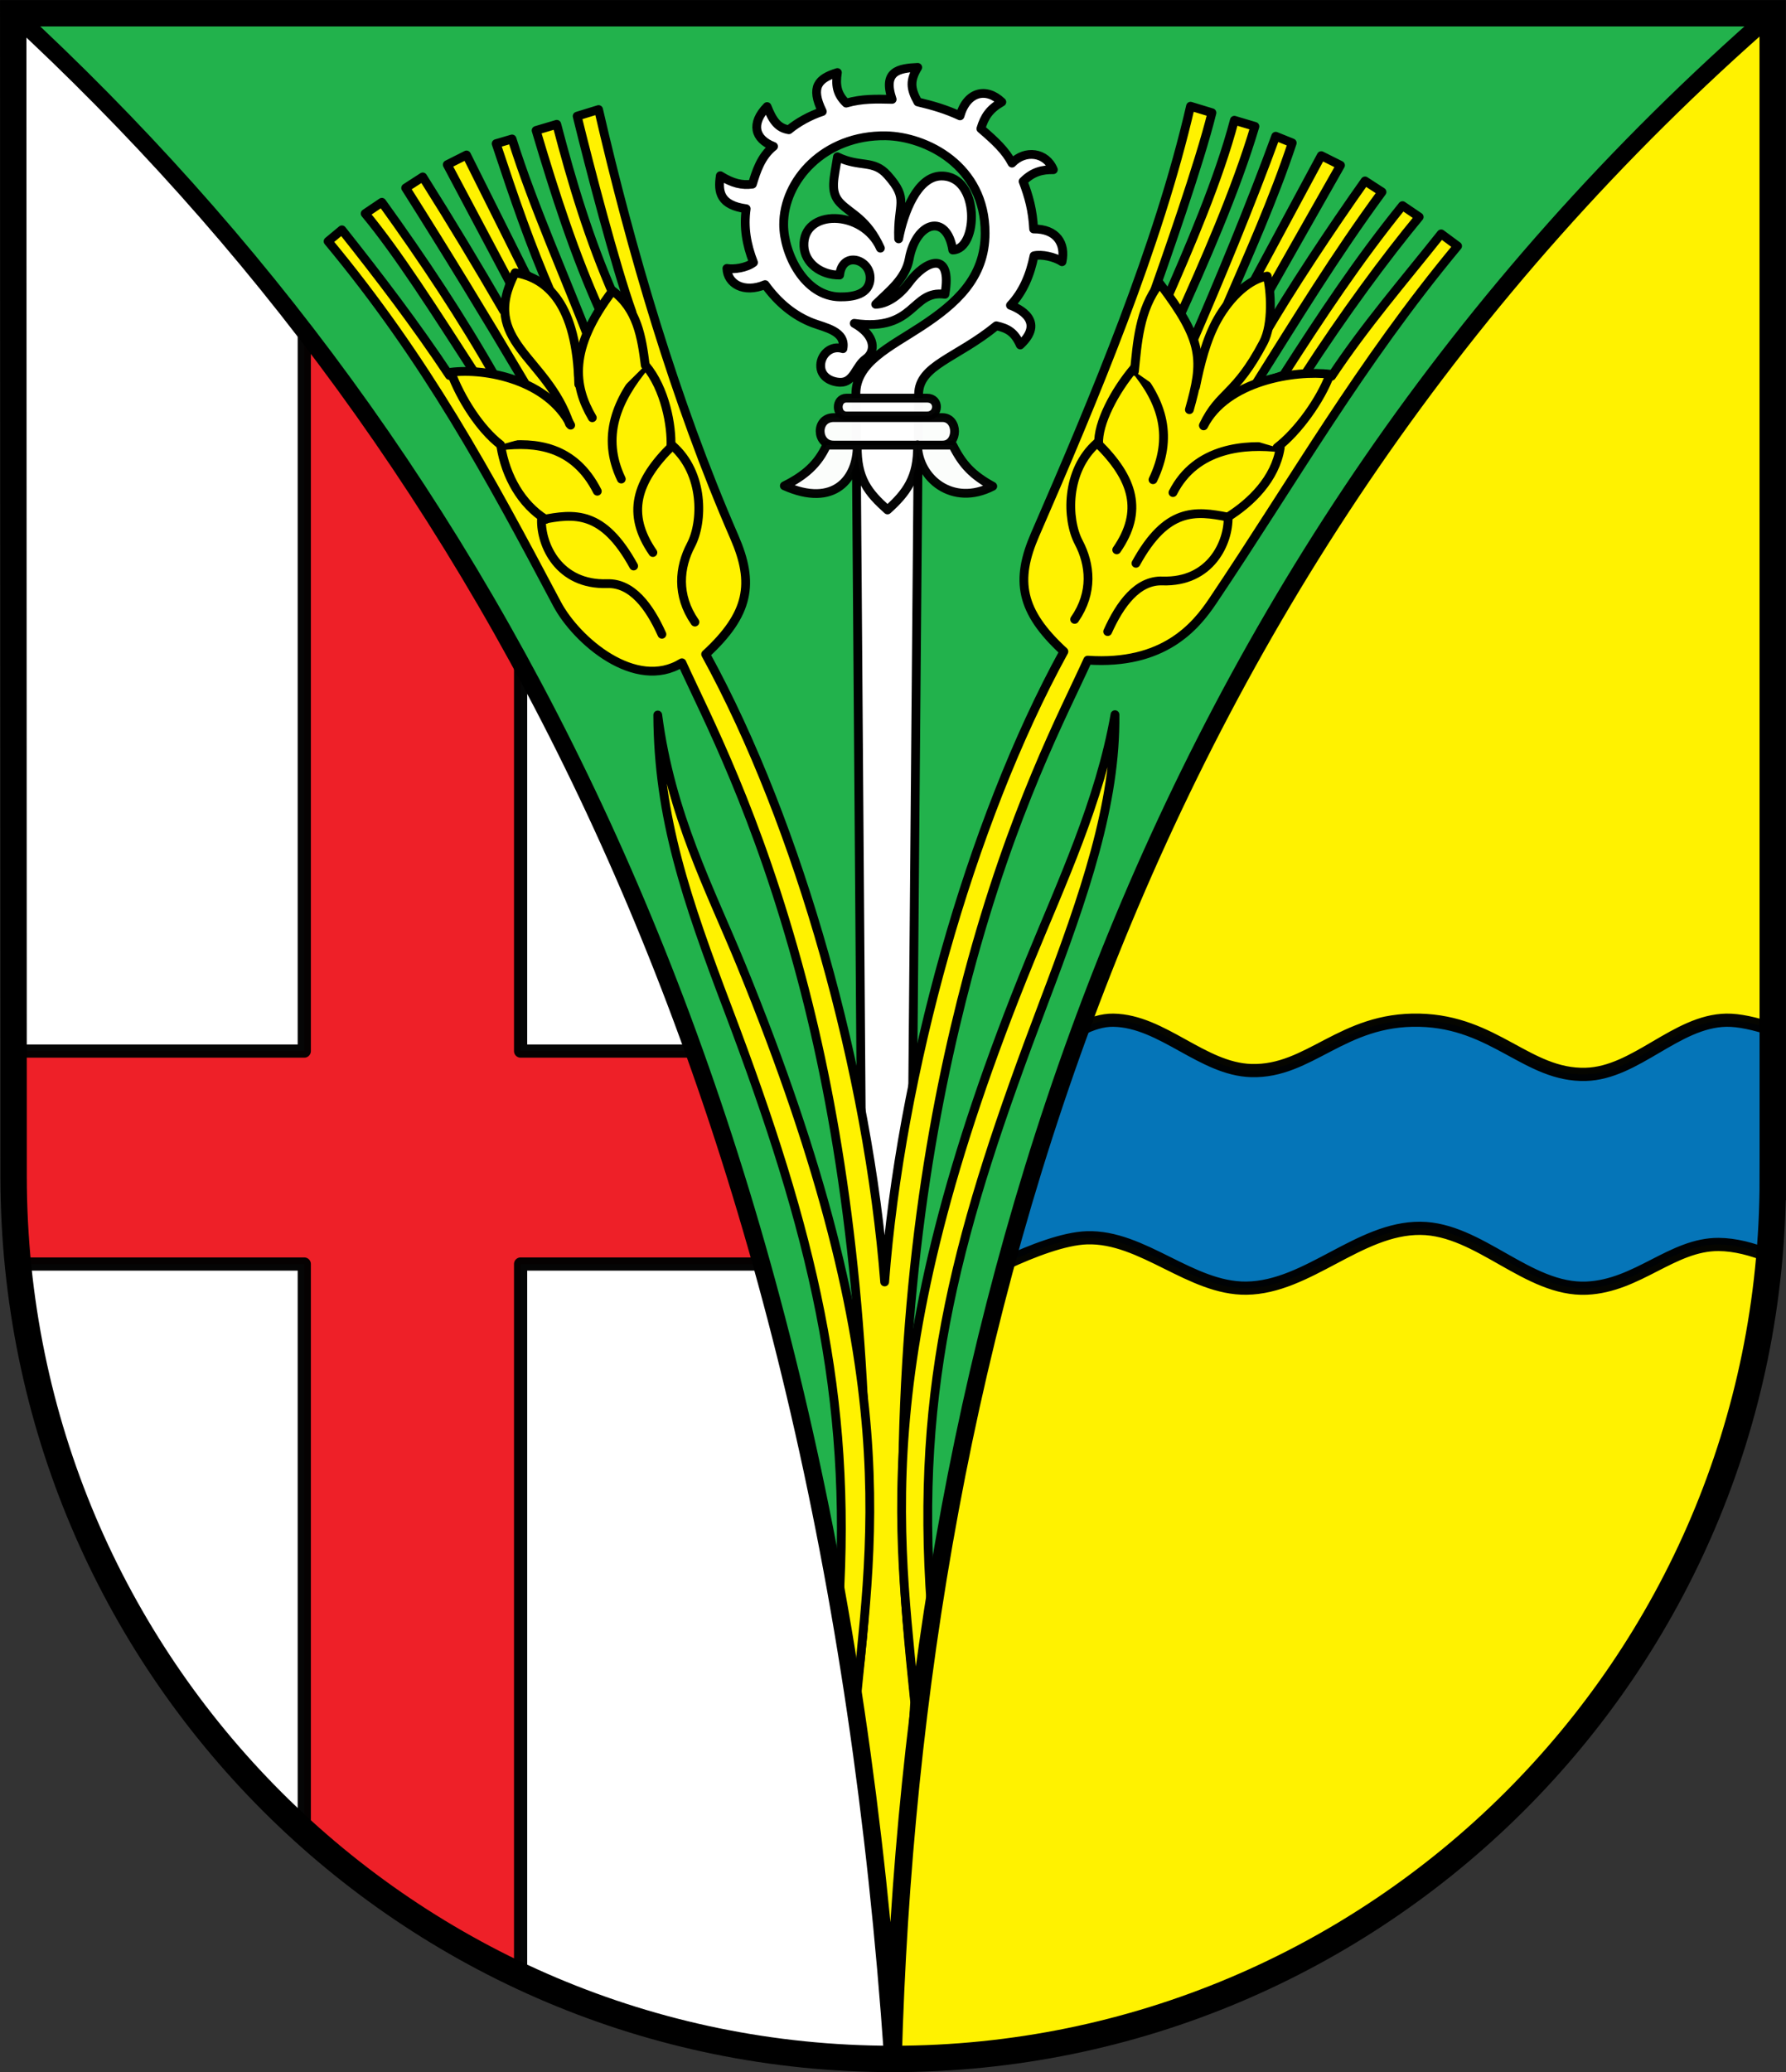
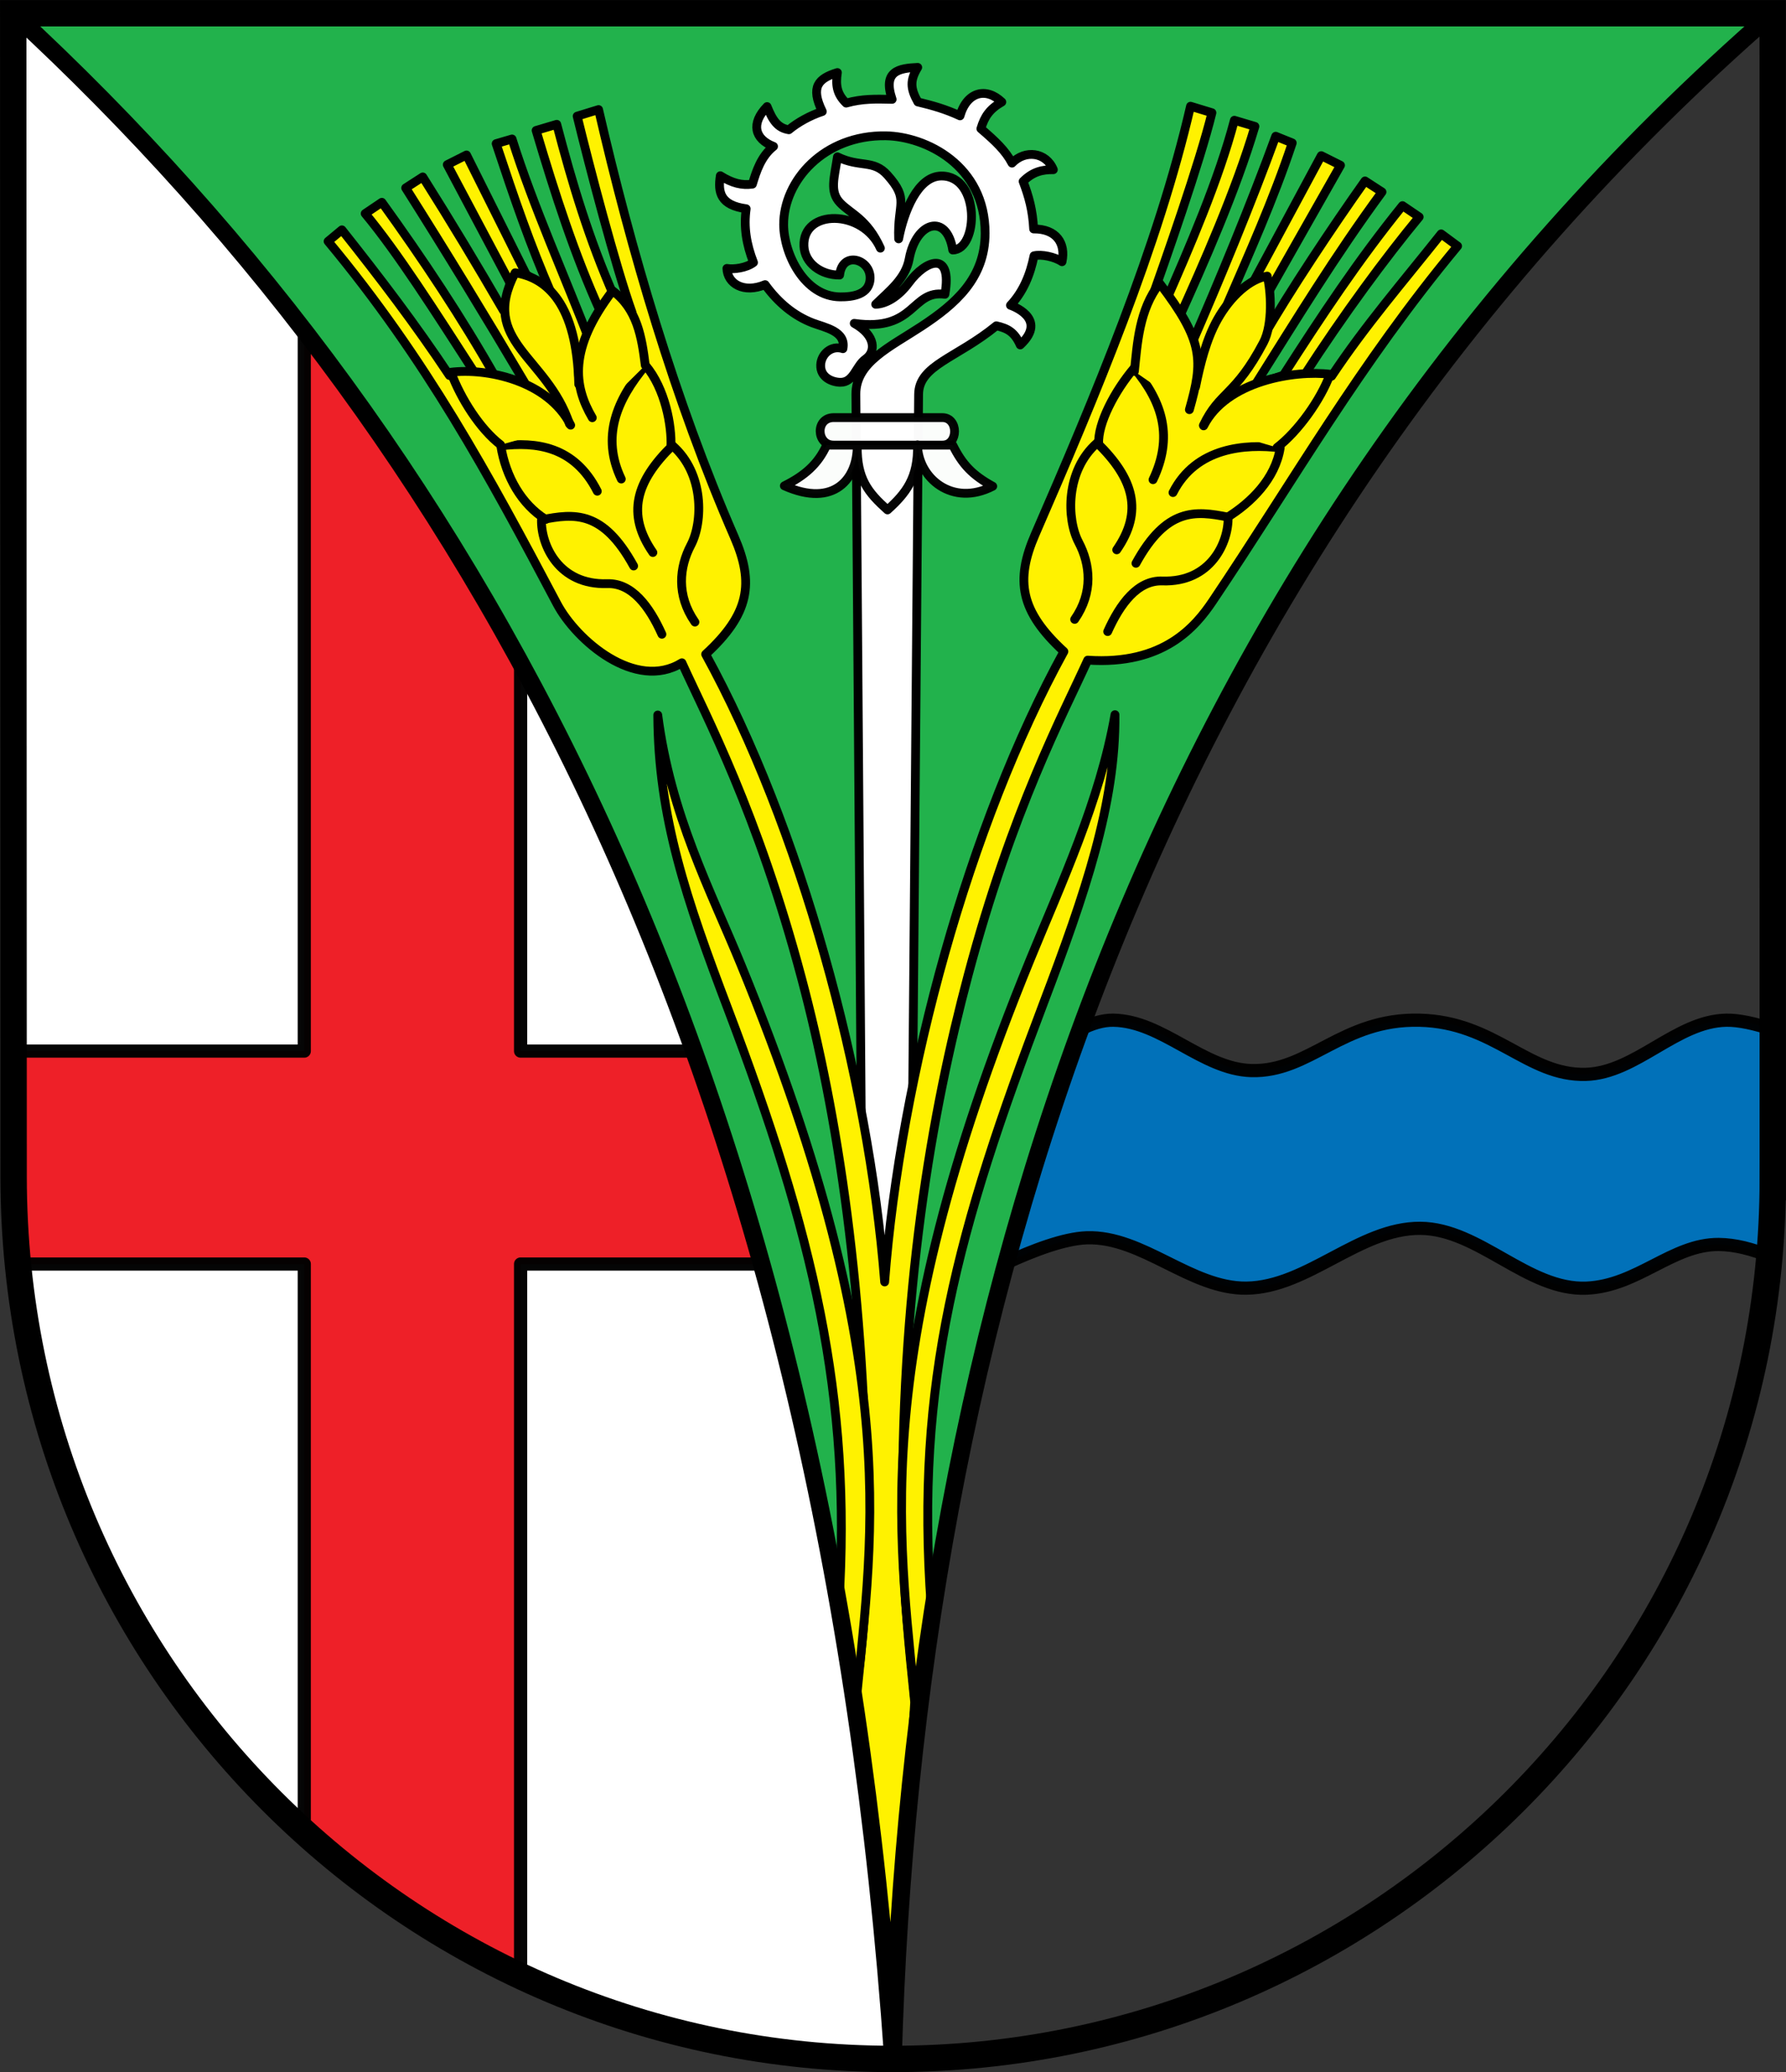
<svg xmlns="http://www.w3.org/2000/svg" version="1.1" width="719.312" height="834.469" id="svg3911">
  <rect width="100%" height="100%" fill="#333333" stroke="none" />
  <defs id="defs3913" />
  <g transform="translate(9.656,-115.125)" id="layer1">
    <g id="g3980">
      <path d="m -4.331,120.452 4e-6,469.488 C -4.331,786.877 154.644,943.502 350,944.271 327.392,639.506 249.482,352.205 -4.331,120.452 z" id="path3014" style="fill:#ffffff;fill-opacity:1;fill-rule:nonzero;stroke:none;display:inline" />
-       <path d="m 350,944.271 c 178.696,0.438 354.388,-152.248 354.361,-354.331 l -0.061,-469.488 C 518.341,274.707 361.331,551.415 350,944.271 z" id="path3018" style="fill:#fff200;fill-opacity:1;fill-rule:nonzero;stroke:none;display:inline" />
      <path d="m 704.3,120.452 -708.631,0 C 189.653,299.563 323.153,554.799 350,944.271 358.197,650.349 449.53,342.449 704.3,120.452 z" id="path3790" style="fill:#22b24c;fill-opacity:1;stroke:none;display:inline" />
      <path d="m 112.89,248.37 0,290.031 -117.094,0 0.031,50.75 c 0.011,11.818 0.621,23.487 1.75,35 l 115.312,0 0,228.781 c 25.883,23.404 55.219,43.018 87.125,58 l 0,-286.781 97.062,0 c -8.279,-29.614 -17.385,-58.172 -27.281,-85.75 l -69.781,0 0,-156.281 c -26.229,-48.113 -55.391,-92.565 -87.125,-133.75 z" id="rect3794" style="opacity:0.98;fill:#ed1c24;fill-opacity:1;stroke:#000000;stroke-width:5.315;stroke-linejoin:round;stroke-miterlimit:4;display:inline" />
      <path d="m 329.829,255.545 c 1.373,-7.067 -7.33,-8.507 -12.185,-10.371 -7.452,-2.862 -13.885,-8.122 -19.157,-15.429 -8.646,3.642 -15.181,-0.406 -15.384,-6.528 2.718,0.483 7.843,-0.181 10.717,-2.375 -2.876,-7.397 -3.988,-14.256 -2.948,-21.653 -10.329,-1.411 -11.496,-6.522 -10.417,-13.297 4.871,3.064 8.719,3.965 12.923,3.387 1.531,-5.076 3.452,-11.187 8.508,-15.195 -7.678,-2.97 -9.212,-9.222 -2.602,-16.038 2.24,5.611 4.342,8.648 8.775,9.333 3.518,-2.943 8.656,-5.793 13.475,-7.345 -4.863,-9.911 -1.639,-13.319 6.069,-15.688 -0.733,4.809 -0.345,8.557 3.54,12.301 6.471,-1.838 11.906,-1.654 18.512,-1.51 -3.881,-11.416 2.685,-12.532 10.305,-12.872 -3.127,5.148 -3.048,8.41 0.045,13.917 5.907,1.416 11.101,2.868 16.986,5.597 2.751,-9.712 10.528,-11.616 16.839,-5.573 -4.87,2.799 -6.973,5.819 -8.438,10.752 5.868,5.026 9.911,8.834 12.538,13.859 5.275,-5.516 13.764,-4.422 16.65,2.644 -4.326,-0.044 -8.204,0.73 -12.176,4.714 2.316,6.116 3.844,11.598 4.237,19.159 9.111,-0.089 13.017,5.724 11.432,13.192 -2.948,-1.997 -8.372,-3.127 -11.277,-2.394 -1.527,7.624 -4.356,14.48 -9.485,19.943 0,0 15.569,5.131 3.941,15.962 -2.28,-5.127 -5.02,-6.681 -9.639,-7.715 -15.981,13.08 -31.202,15.834 -31.302,27.596 l -3.062,361.114 -19.52,-10e-6 -2.679,-361.114 c -0.095,-12.824 13.574,-18.934 26.409,-27.366 13.722,-9.015 25.616,-19.392 25.643,-37.508 0.042,-27.354 -23.924,-38.97 -39.996,-39.231 -24.96,-0.405 -41.226,18.149 -41.144,35.786 0.054,11.645 8.303,28.968 22.773,29.088 4.877,0.041 12.049,-0.823 12.046,-7.718 -0.003,-7.589 -11.228,-10.867 -12.28,-1.082 -7.495,0.076 -14.08,-4.804 -14.368,-11.666 -0.631,-15.027 23.787,-14.885 30.794,0.842 -5.413,-11.908 -11.911,-13.706 -16.244,-18.268 -4.321,-4.549 -2.273,-10.128 -1.055,-18.517 9.066,4.466 14.453,0.957 20.148,7.354 8.934,10.035 3.957,11.208 4.499,25.687 2.066,-10.781 7.617,-25.279 17.248,-25.319 15.712,-0.065 14.915,29.645 4.54,29.811 -2.358,-15.045 -14.773,-11.557 -17.545,3.607 -1.458,7.975 -8.178,13.008 -13.489,18.24 4.146,-0.1 9.231,-3.06 13.388,-8.706 6.67,-9.058 17.645,-13.324 14.487,4.687 -13.667,-1.894 -11.754,15.222 -36.517,11.704 8.859,4.963 8.674,11.479 4.607,14.325 -3.995,2.795 -4.742,9.533 -10.257,9.414 -3.321,-0.071 -8.061,-1.997 -7.856,-7.01 0.176,-4.298 4.244,-8.055 8.952,-6.527 z" id="path3862" style="fill:#ffffff;stroke:#000000;stroke-width:3.543;stroke-linecap:butt;stroke-linejoin:round;stroke-miterlimit:4;stroke-opacity:1;stroke-dasharray:none;display:inline" />
      <path d="m 438.765,525.964 c -4.333,-0.07 -8.865,1.351 -13.281,3.656 -11.372,31.015 -21.33,62.422 -29.938,94.094 10.585,-4.917 23.339,-9.823 32.5,-10.125 22.462,-0.742 41.84,20.573 64.312,20.281 24.69,-0.32 45.34,-24.267 70.031,-24.094 23.729,0.166 43.263,25.136 66.969,24.094 20.592,-0.906 34.54,-17.733 53.219,-17.594 6.56,0.049 13.526,1.872 20.406,4.688 0.886,-10.222 1.344,-20.574 1.344,-31.031 l 0,-60.219 c -7.123,-2.39 -13.61,-3.834 -18.688,-3.75 -20.231,0.335 -36.43,21.279 -56.656,21.812 -23.473,0.619 -36.599,-21.123 -66.969,-21.812 -31.217,-0.709 -44.188,20.982 -67.75,20.281 -19.687,-0.586 -35.806,-19.965 -55.5,-20.281 z" id="rect3804" style="opacity:0.98;fill:#0072bc;fill-opacity:1;stroke:#000000;stroke-width:5.315;stroke-linecap:round;stroke-linejoin:round;stroke-miterlimit:4;stroke-opacity:1;display:inline" />
      <path d="m 469.828,157.902 c -12.951,56.16 -38.561,117.292 -62.562,172.406 -8.107,18.617 -6.023,30.996 11.562,47.188 -37.972,69.206 -65.824,170.098 -72.188,253.875 -6.517,-83.567 -34.282,-183.868 -72.094,-252.781 17.586,-16.191 19.67,-28.571 11.562,-47.188 -24.002,-55.114 -41.736,-115.996 -54.688,-172.156 l -8.625,2.656 c 4.837,19.818 15.455,60.505 22.062,78.906 l -7.062,-6.062 c -10.243,-23.309 -16.993,-45.795 -23.219,-69.562 l -8.312,2.469 c 7.67,25.793 15.475,50.014 26.031,73.281 l -3.875,12.938 c -10.329,-26.916 -23.274,-55.513 -31.844,-82.781 l -6.406,1.875 c 7.567,22.803 13.459,40.049 22.406,60.75 l -10.344,-8.156 -24,-48.031 -7.75,3.906 25.625,48.281 -3,10.469 c -10.485,-18.11 -21.293,-36.063 -32.5,-53.812 l -6.875,4.438 c 16.428,25.948 32.498,52.302 47.844,78.25 l -11.344,-1.5 c -13.966,-24.649 -29.608,-48.119 -46.094,-70.969 l -6.719,4.531 c 13.253,15.989 28.029,39.248 44.156,64.219 l -10.219,1 c -13.642,-20.531 -27.873,-39.204 -43.312,-58.656 l -5.562,4.625 c 39.523,47.577 64.606,93.828 92.188,145.969 7.805,14.755 31.638,35.329 50.312,23.75 9.722,21.475 30.371,60.032 48.188,127 14.32,53.823 25.912,126.001 26.344,222.438 0.113,25.325 -1.575,47.009 -4.844,68.031 l 15.176,144.004 8.887,-142.911 c -2.245,-21.922 -4.553,-44.284 -4.844,-67.656 -1.216,-97.698 11.899,-170.709 26.344,-225 17.817,-66.968 38.466,-105.493 48.188,-126.969 30.583,2.106 43.477,-13.582 50.312,-23.75 32.888,-48.924 59.134,-95.423 98.656,-143 l -6.625,-4.906 c -15.439,19.453 -30.483,36.782 -44.125,57.312 l -11.281,0.062 c 16.127,-24.97 33.309,-48.198 46.562,-64.188 l -6.719,-4.562 c -17.839,22.038 -32.649,44.444 -47.969,68.281 l -11.375,3.906 c 16.699,-26.49 32.23,-52.01 51.094,-77.688 l -6.844,-4.438 c -13.03,18.357 -30.52,44.642 -40.906,62.719 l 2.406,-18.562 28.625,-50.469 -7.75,-3.875 -27,50.188 -11.156,10.312 c 8.947,-20.701 18.902,-42.822 26.469,-65.625 l -6.656,-2.688 c -9.652,26.456 -22.901,58.583 -34.312,84.688 l -5.219,-10.25 c 10.556,-23.268 23.487,-52.613 31.156,-78.406 l -8.281,-2.469 c -6.226,23.767 -18.132,51.378 -28.375,74.688 l -6,0.156 c 6.608,-18.402 20.507,-58.057 25.344,-77.875 z" id="path3821" style="fill:#fff200;fill-opacity:1;stroke:#000000;stroke-width:3.543;stroke-linecap:butt;stroke-linejoin:round;stroke-miterlimit:4;stroke-opacity:1;stroke-dasharray:none;display:inline" />
      <path d="m 256.928,370.546 c -4.976,-11.099 -12.03,-20.719 -22.028,-20.381 -19.535,0.66 -26.726,-15.655 -26.474,-25.706 13.306,-2.675 24.813,-3.806 37.116,18.596" id="path3057" style="fill:none;stroke:#000000;stroke-width:3.543;stroke-linecap:round;stroke-linejoin:round;stroke-miterlimit:4;stroke-opacity:1;stroke-dasharray:none;display:inline" />
      <path d="m 230.902,312.943 c -9.24,-18.22 -24.763,-19.981 -38.857,-18.256 1.985,12.41 8.381,23.577 18.094,29.613" id="path3827" style="fill:none;stroke:#000000;stroke-width:3.543;stroke-linecap:round;stroke-linejoin:round;stroke-miterlimit:4;stroke-opacity:1;stroke-dasharray:none;display:inline" />
      <path d="m 220.185,286.343 c -9.24,-18.22 -34.14,-23.043 -48.234,-21.318 3.898,10.497 11.635,22.812 20.008,29.231" id="path3829" style="fill:#fff200;fill-opacity:1;stroke:#000000;stroke-width:3.543;stroke-linecap:round;stroke-linejoin:round;stroke-miterlimit:4;stroke-opacity:1;stroke-dasharray:none;display:inline" />
      <path d="m 223.438,269.885 c -0.797,-32.391 -12.788,-42.847 -25.615,-44.917 -14.542,27.752 12.824,33.497 21.884,60.867" id="path3831" style="fill:#fff200;fill-opacity:1;stroke:#000000;stroke-width:3.543;stroke-linecap:round;stroke-linejoin:round;stroke-miterlimit:4;stroke-opacity:1;stroke-dasharray:none;display:inline" />
      <path d="m 253.292,337.63 c -10.688,-15.48 -6.929,-28.621 7.874,-43.081 12.818,11.185 12.313,30.822 7.456,40.035 -4.698,8.911 -5.927,20.207 1.607,31.053" id="path3833" style="fill:none;stroke:#000000;stroke-width:3.543;stroke-linecap:round;stroke-linejoin:round;stroke-miterlimit:4;stroke-opacity:1;stroke-dasharray:none;display:inline" />
      <path d="m 260.564,294.955 c 0.372,-8.225 -2.266,-23.284 -10.223,-32.694 -11.722,13.956 -17.866,28.77 -9.775,45.774" id="path3835" style="fill:none;stroke:#000000;stroke-width:3.543;stroke-linecap:round;stroke-linejoin:round;stroke-miterlimit:4;stroke-opacity:1;stroke-dasharray:none;display:inline" />
      <path d="m 250.23,262.231 c -1.445,-11.388 -3.208,-22.627 -13.151,-30.017 -17.82,23.383 -15.681,38.383 -8.187,51.135" id="path3838" style="fill:#fff200;fill-opacity:1;stroke:#000000;stroke-width:3.543;stroke-linecap:round;stroke-linejoin:round;stroke-miterlimit:4;stroke-opacity:1;stroke-dasharray:none;display:inline" />
      <path d="m 359.578,808.455 c -6.151,-70.474 -22.106,-141.215 45.698,-306.981 12.384,-30.277 28.099,-63.909 34.127,-98.55 0.364,35.839 -12.08,72.121 -28.799,116.197 -34.401,90.695 -51.827,152.567 -45.235,242.907" id="path3842" style="fill:#fff200;fill-opacity:1;stroke:#000000;stroke-width:3.543;stroke-linecap:round;stroke-linejoin:round;stroke-miterlimit:4;stroke-opacity:1;stroke-dasharray:none;display:inline" />
      <path d="m 436.463,369.463 c 4.976,-11.099 12.03,-20.719 22.028,-20.381 19.535,0.66 26.726,-15.655 26.474,-25.706 -13.306,-2.675 -24.813,-3.806 -37.116,18.596" id="path3844" style="fill:none;stroke:#000000;stroke-width:3.543;stroke-linecap:round;stroke-linejoin:round;stroke-miterlimit:4;stroke-opacity:1;stroke-dasharray:none;display:inline" />
      <path d="m 462.76,313.485 c 9.24,-18.22 29.093,-19.711 43.188,-17.985 -1.985,12.41 -11.629,21.953 -21.342,27.99" id="path3846" style="fill:none;stroke:#000000;stroke-width:3.543;stroke-linecap:round;stroke-linejoin:round;stroke-miterlimit:4;stroke-opacity:1;stroke-dasharray:none;display:inline" />
      <path d="m 475.1,286.614 c 9.24,-18.22 36.847,-22.502 50.941,-20.776 -3.898,10.497 -12.988,23.082 -21.361,29.501" id="path3848" style="fill:#fff200;fill-opacity:1;stroke:#000000;stroke-width:3.543;stroke-linecap:round;stroke-linejoin:round;stroke-miterlimit:4;stroke-opacity:1;stroke-dasharray:none;display:inline" />
      <path d="m 471.847,270.968 c 1.855,-9.148 4.301,-19.134 8.814,-27.17 5.325,-9.482 13.106,-16.356 20.048,-17.476 1.524,5.771 2.372,19.375 -1.531,26.771 -11.361,21.529 -17.628,19.6 -24.142,33.284" id="path3850" style="fill:#fff200;fill-opacity:1;stroke:#000000;stroke-width:3.543;stroke-linecap:round;stroke-linejoin:round;stroke-miterlimit:4;stroke-opacity:1;stroke-dasharray:none;display:inline" />
      <path d="m 440.099,336.548 c 10.688,-15.48 6.929,-28.621 -7.874,-43.081 -12.818,11.185 -12.313,30.822 -7.456,40.035 4.698,8.911 5.927,20.207 -1.607,31.053" id="path3852" style="fill:none;stroke:#000000;stroke-width:3.543;stroke-linecap:round;stroke-linejoin:round;stroke-miterlimit:4;stroke-opacity:1;stroke-dasharray:none;display:inline" />
      <path d="m 432.827,293.872 c -0.372,-8.225 6.326,-21.119 14.282,-30.529 11.722,13.956 15.701,27.958 7.61,44.962" id="path3854" style="fill:none;stroke:#000000;stroke-width:3.543;stroke-linecap:round;stroke-linejoin:round;stroke-miterlimit:4;stroke-opacity:1;stroke-dasharray:none;display:inline" />
      <path d="m 447.221,264.666 c 1.175,-11.118 1.855,-24.793 10.174,-35.43 17.82,23.383 17.575,31.076 11.975,50.864" id="path3856" style="fill:#fff200;fill-opacity:1;stroke:#000000;stroke-width:3.543;stroke-linecap:round;stroke-linejoin:round;stroke-miterlimit:4;stroke-opacity:1;stroke-dasharray:none;display:inline" />
      <path d="m 334.539,807.504 c 6.151,-70.474 22.106,-137.967 -45.698,-303.733 -12.384,-30.277 -28.37,-60.391 -33.586,-100.715 0.177,41.252 11.539,74.286 28.257,118.362 34.401,90.695 49.933,155.815 44.694,240.201" id="path3860" style="fill:#fff200;fill-opacity:1;stroke:#000000;stroke-width:3.543;stroke-linecap:round;stroke-linejoin:round;stroke-miterlimit:4;stroke-opacity:1;stroke-dasharray:none;display:inline" />
      <path d="m 326.132,283.295 43.745,0 c 6.541,0 6.576,11.099 0,11.099 l -43.745,0 c -7.093,0 -7.485,-11.099 0,-11.099 z" id="rect3866" style="opacity:0.98;fill:#ffffff;stroke:#000000;stroke-width:3.543;stroke-linecap:round;stroke-linejoin:round;stroke-miterlimit:4;stroke-opacity:1;display:inline" />
-       <path d="m 331.267,275.449 32.411,0 c 5.266,0 4.987,7.176 0,7.176 l -32.411,0 c -4.391,0 -4.474,-7.176 0,-7.176 z" id="path3869" style="opacity:0.98;fill:#ffffff;stroke:#000000;stroke-width:3.543;stroke-linecap:round;stroke-linejoin:round;stroke-miterlimit:4;stroke-opacity:1;display:inline" />
      <path d="m 323.266,294.391 50.806,0 c 3.859,7.793 7.959,12.096 16.103,16.551 -16.276,8.431 -30.084,-3.363 -30.311,-16.683 0.344,13.289 -4.694,19.547 -12.074,26.22 -7.857,-7.038 -12.363,-12.611 -12.191,-25.784 0.041,13.007 -9.172,25.076 -29.358,16.073 8.172,-4.07 13.544,-8.699 17.025,-16.377 z" id="path3871" style="opacity:0.98;fill:#ffffff;stroke:#000000;stroke-width:3.543;stroke-linecap:round;stroke-linejoin:round;stroke-miterlimit:4;stroke-opacity:1;display:inline" />
      <path d="m 704.3,120.452 -708.631,0 C 189.653,299.563 323.153,554.799 350,944.271 358.197,650.349 449.53,342.449 704.3,120.452 z" id="path3264" style="fill:none;stroke:#000000;stroke-width:7.087;stroke-linejoin:round;stroke-miterlimit:4;stroke-dasharray:none;display:inline" />
      <path d="m 704.331,589.941 -0.031,-469.489 -708.631,0 0.161,468.694 c 0.177,196.937 159.288,355.126 354.169,355.126 194.882,0 354.331,-158.053 354.331,-354.331 z" id="path3185" style="fill:none;stroke:#000000;stroke-width:10.63;stroke-linecap:square;stroke-linejoin:miter;stroke-miterlimit:4;stroke-opacity:1;stroke-dasharray:none;display:inline" />
    </g>
  </g>
</svg>